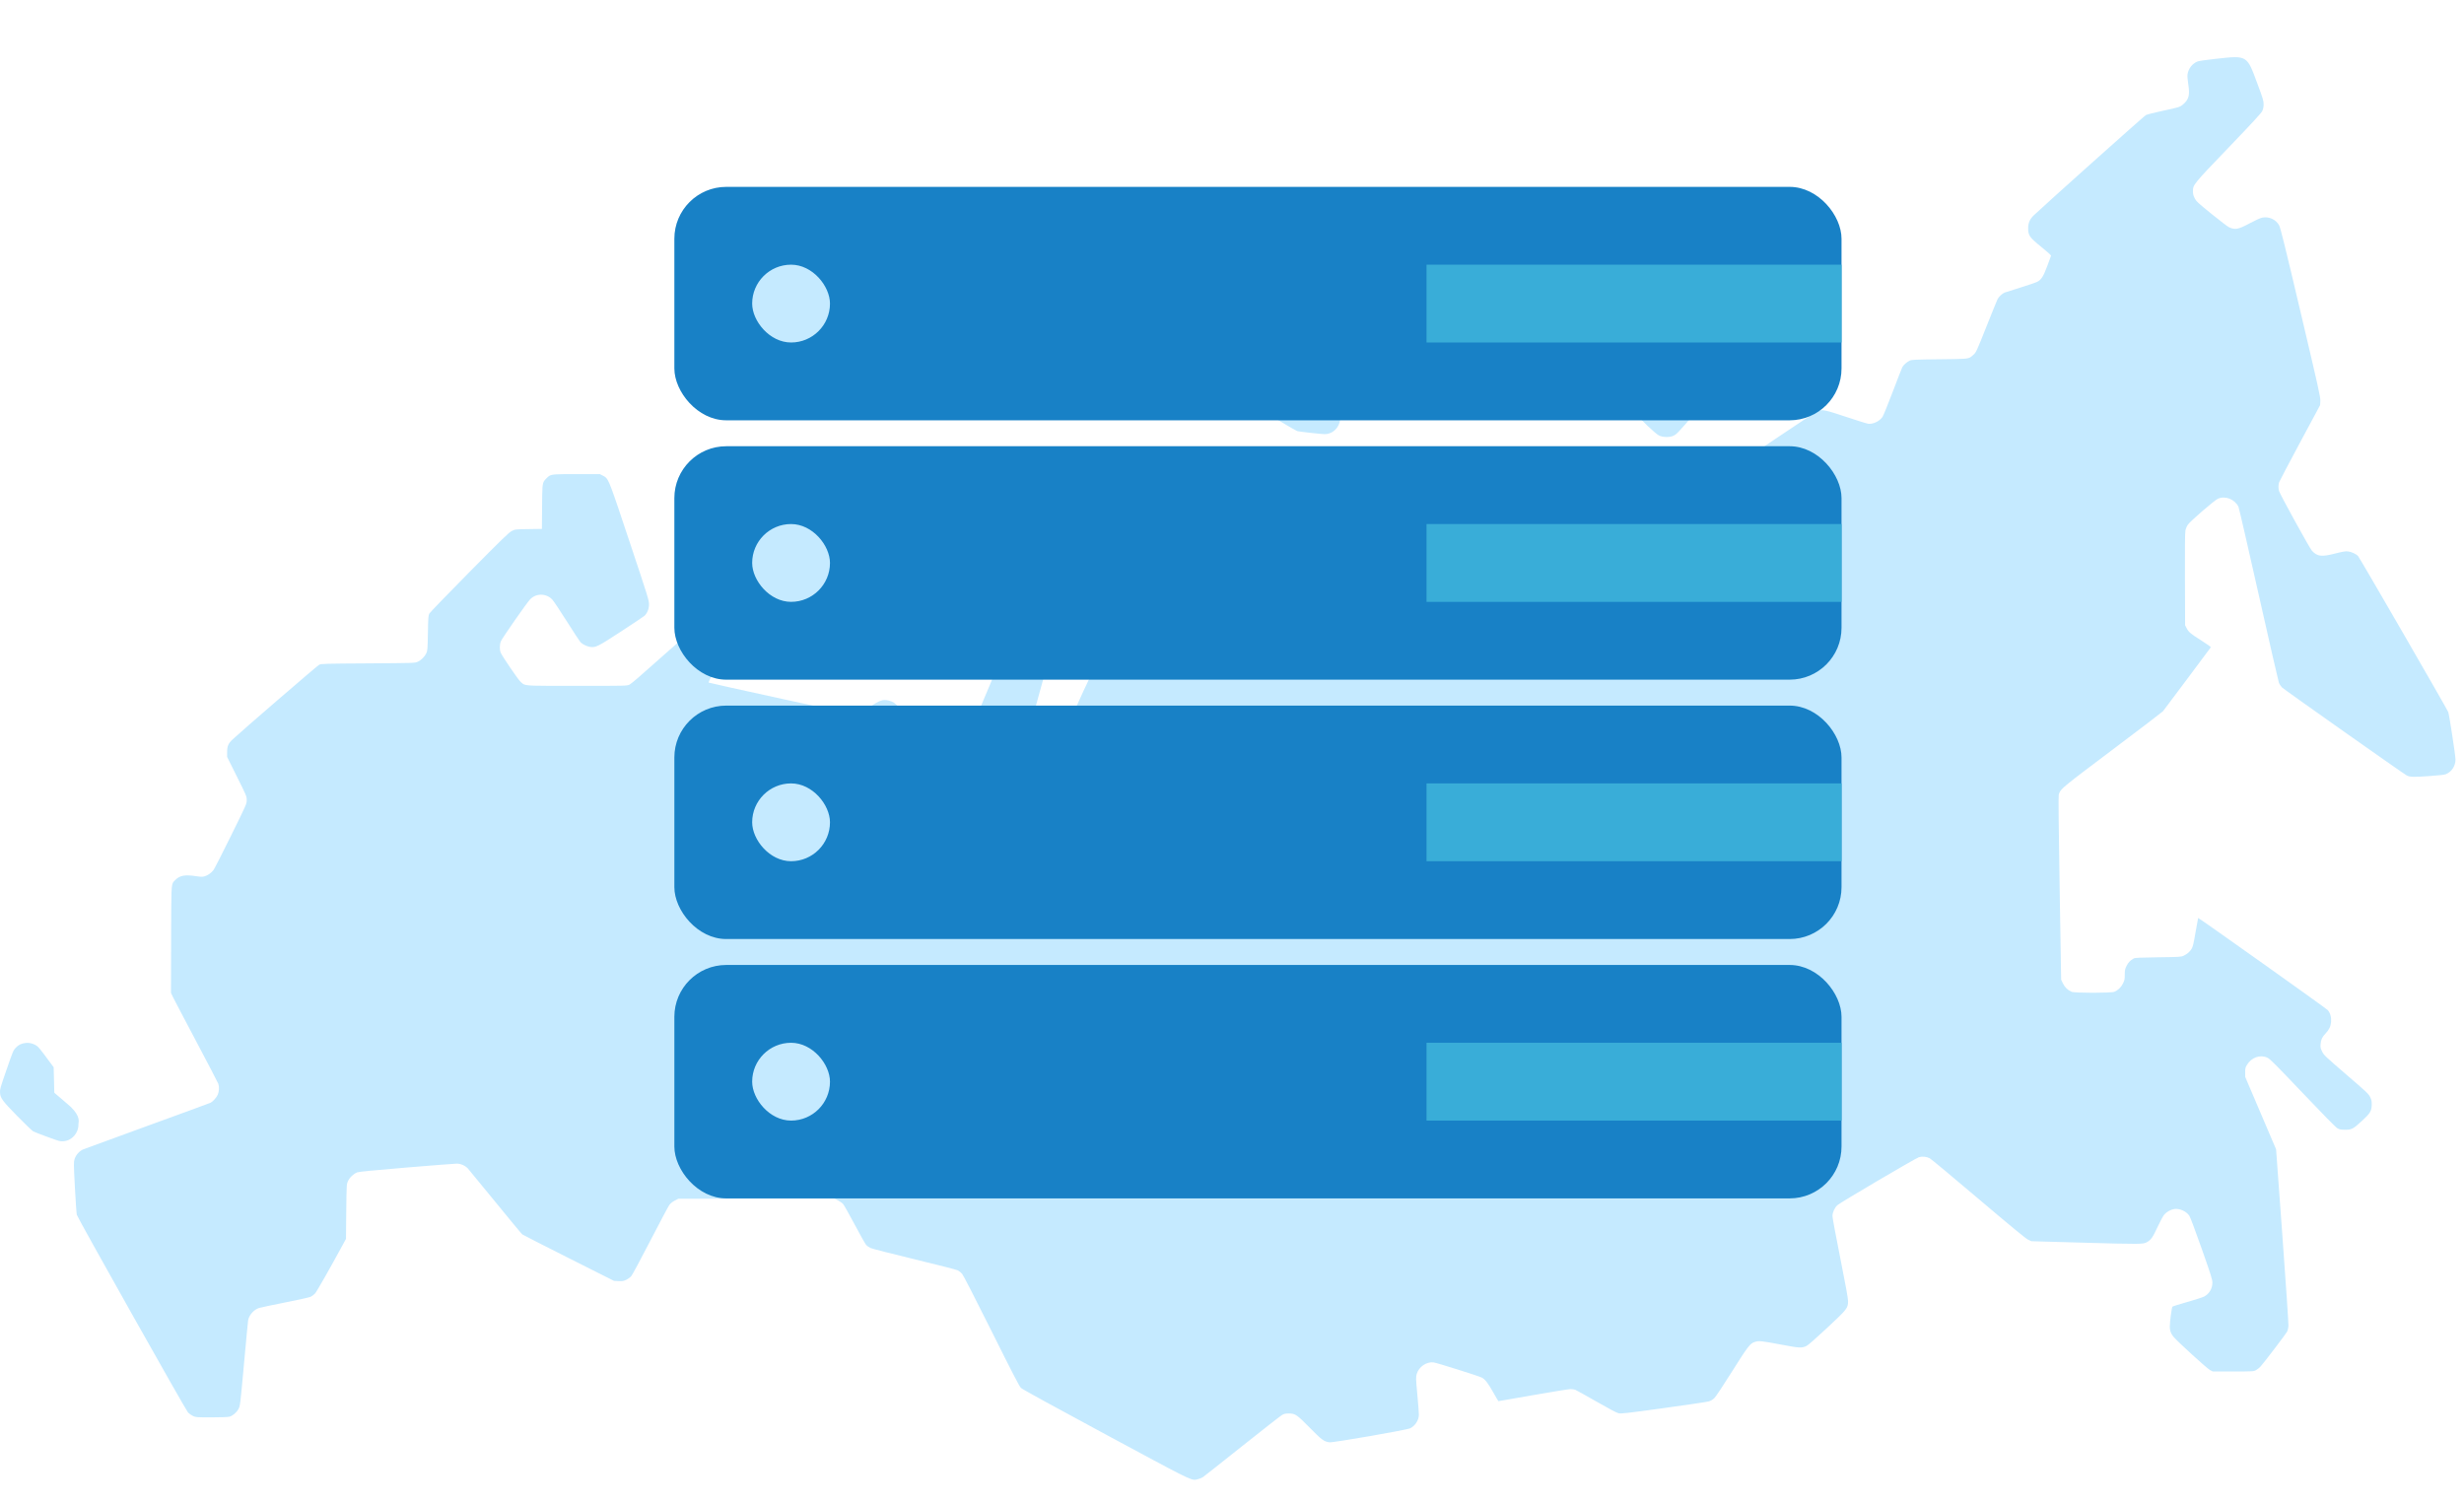
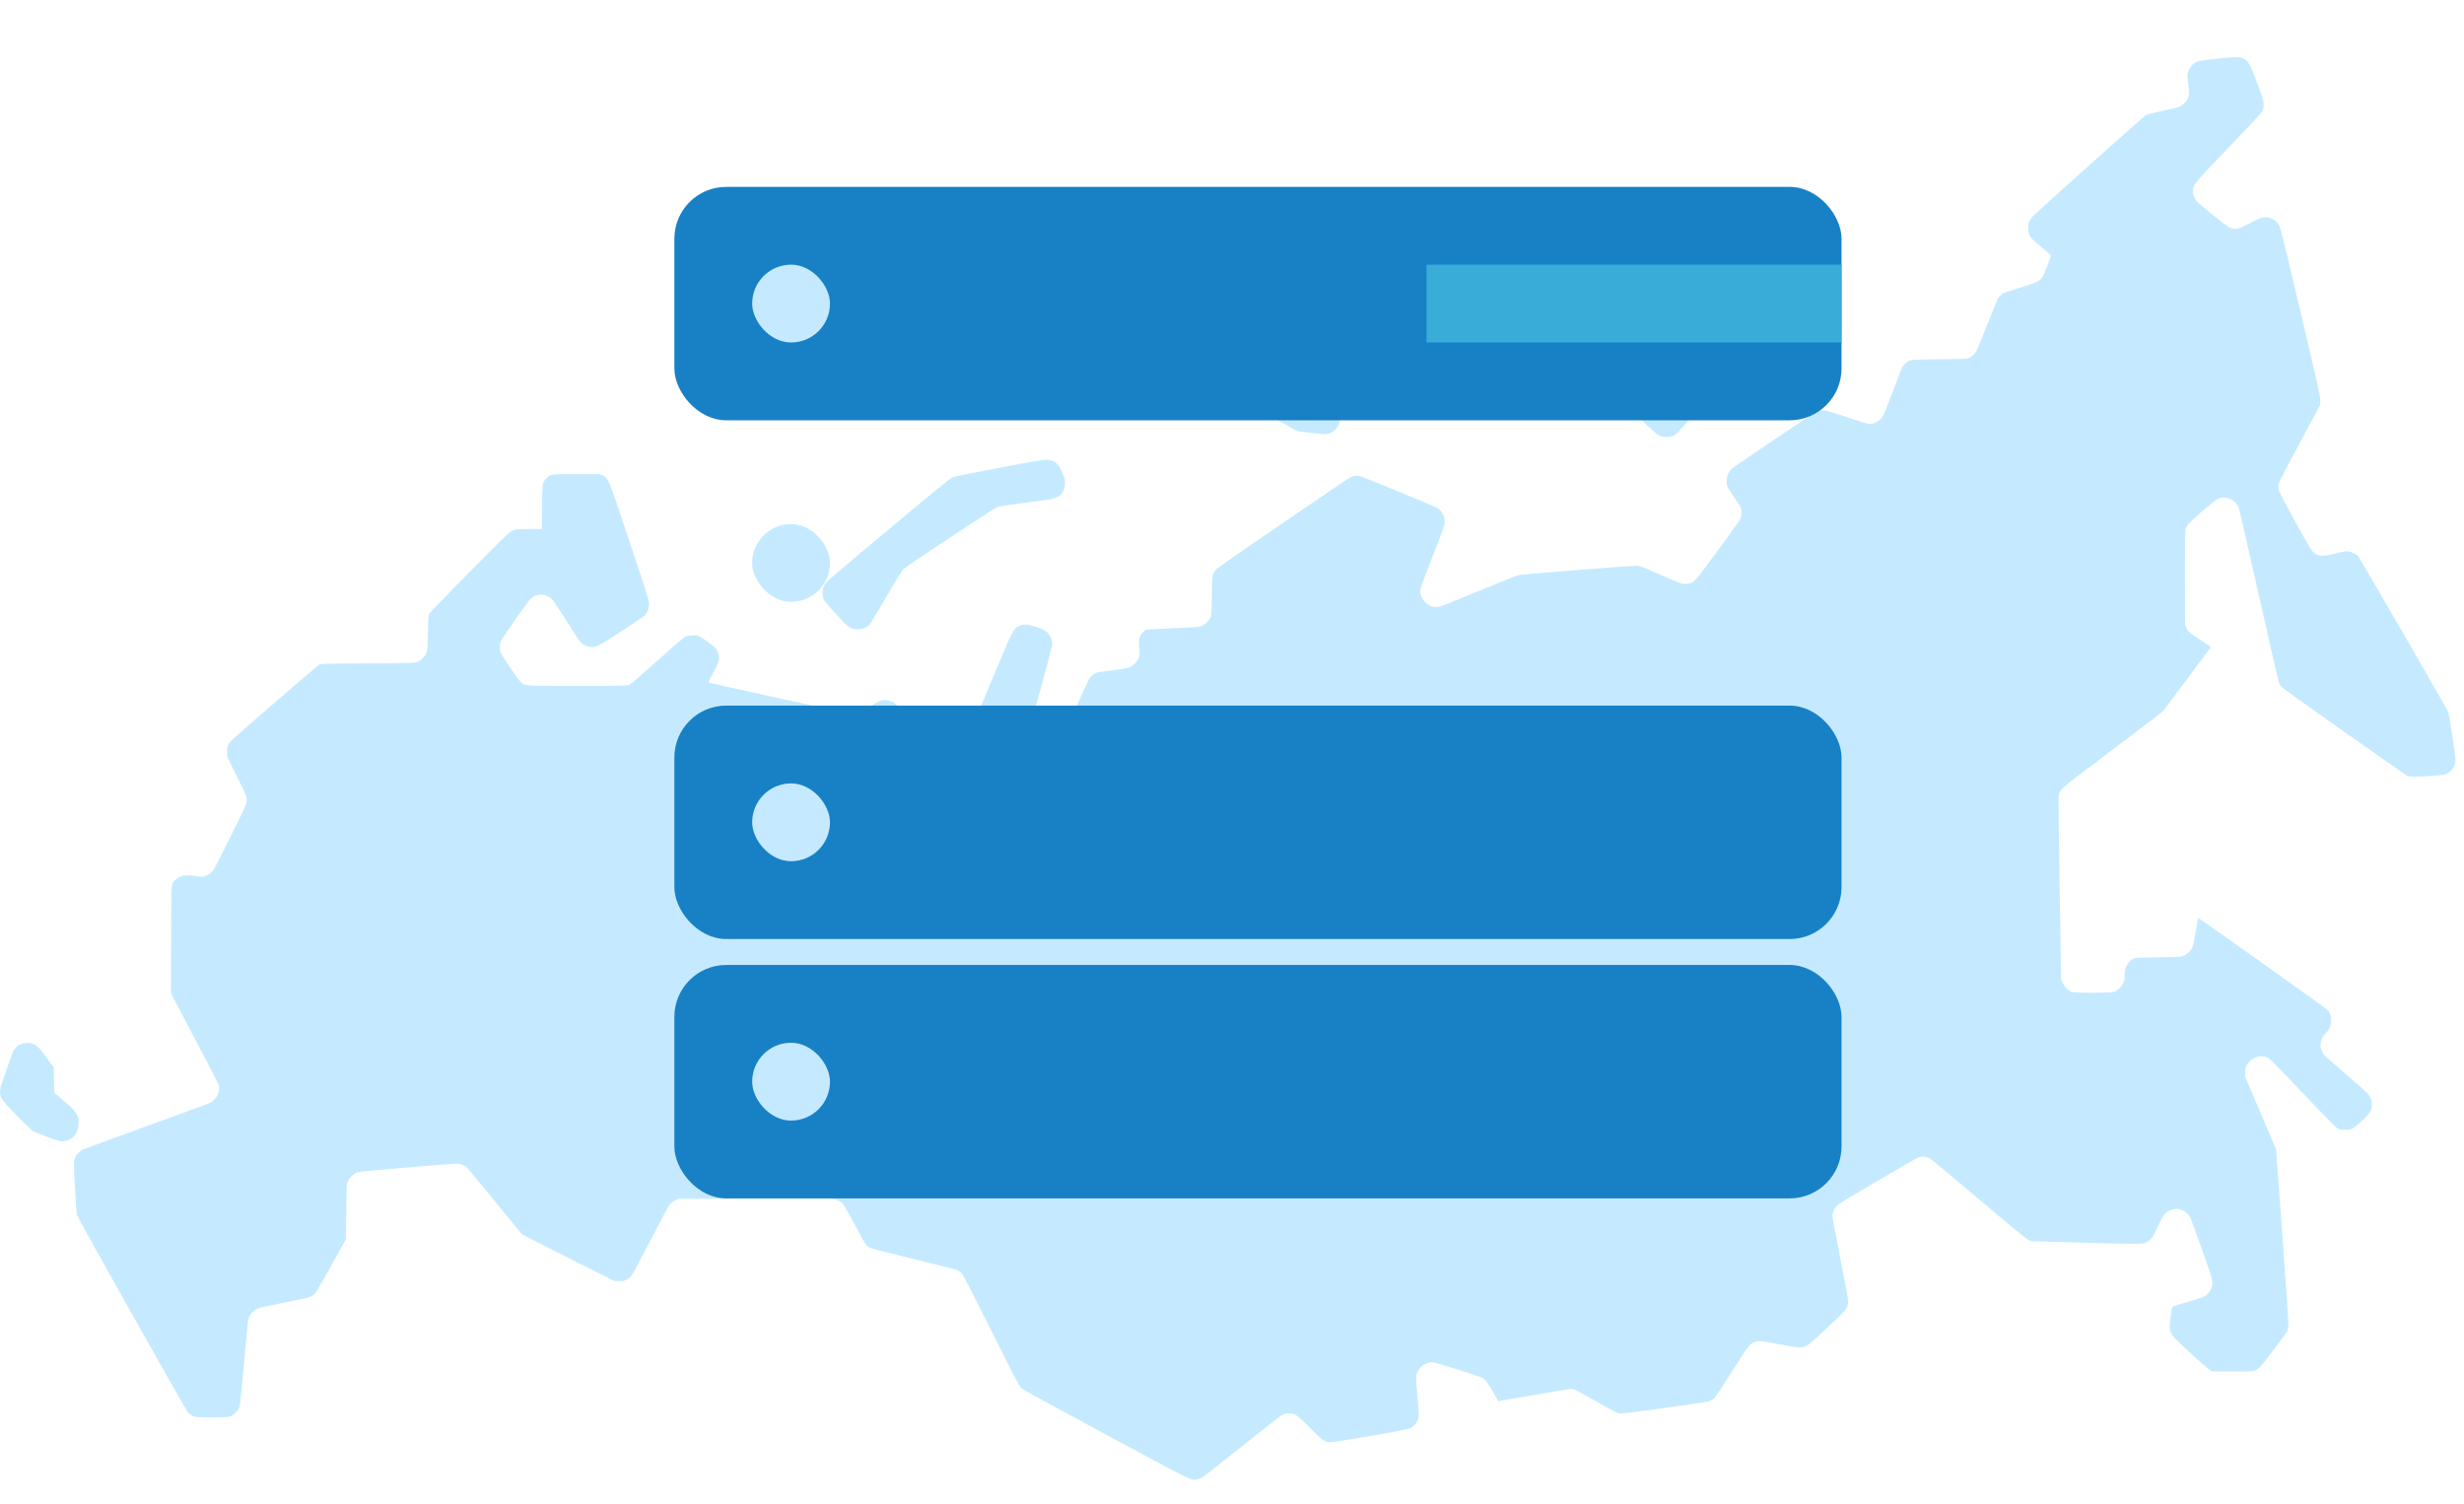
<svg xmlns="http://www.w3.org/2000/svg" width="95" height="58" viewBox="0 0 95 58" fill="none">
  <g filter="url(#filter0_d_1157_7564)">
-     <path fill-rule="evenodd" clip-rule="evenodd" d="M84.733 0.368C84.784 0.349 85.107 0.303 85.451 0.266C86.058 0.199 86.351 0.164 86.545 0.286C86.733 0.404 86.828 0.668 87.022 1.192C87.251 1.805 87.275 1.886 87.274 2.022C87.274 2.128 87.258 2.204 87.221 2.282C87.183 2.363 86.836 2.739 85.92 3.693C84.556 5.114 84.55 5.121 84.549 5.378C84.549 5.477 84.565 5.539 84.618 5.644C84.682 5.769 84.737 5.819 85.266 6.248C85.584 6.505 85.886 6.735 85.936 6.759C86.174 6.871 86.296 6.848 86.752 6.602C86.943 6.499 87.147 6.407 87.214 6.392C87.476 6.336 87.755 6.463 87.875 6.694C87.927 6.793 88.108 7.527 88.705 10.059C89.399 12.998 89.468 13.311 89.461 13.458L89.453 13.62L88.676 15.066C88.249 15.861 87.888 16.547 87.873 16.59C87.838 16.69 87.838 16.841 87.873 16.941C87.93 17.108 89.056 19.15 89.138 19.236C89.348 19.457 89.503 19.476 90.021 19.344C90.314 19.27 90.43 19.25 90.521 19.259C90.653 19.272 90.84 19.358 90.916 19.44C90.982 19.511 94.36 25.356 94.393 25.455C94.436 25.587 94.673 27.133 94.672 27.283C94.672 27.532 94.526 27.756 94.304 27.849C94.25 27.872 94.02 27.898 93.637 27.924C93.058 27.965 92.908 27.96 92.792 27.898C92.655 27.825 88.055 24.579 87.983 24.505C87.937 24.458 87.882 24.373 87.861 24.316C87.84 24.259 87.489 22.725 87.08 20.906C86.672 19.088 86.323 17.571 86.304 17.536C86.152 17.242 85.79 17.103 85.508 17.231C85.377 17.291 84.457 18.085 84.359 18.223C84.318 18.28 84.273 18.382 84.26 18.45C84.242 18.534 84.236 19.121 84.241 20.34L84.247 22.108L84.302 22.212C84.387 22.375 84.452 22.43 84.866 22.691C85.124 22.854 85.248 22.944 85.235 22.961C85.224 22.975 84.816 23.523 84.328 24.178C83.84 24.833 83.419 25.394 83.393 25.424C83.366 25.454 82.487 26.124 81.438 26.914C79.633 28.273 79.454 28.407 79.393 28.582C79.386 28.601 79.381 28.621 79.375 28.643C79.36 28.698 79.372 29.917 79.41 32.251L79.468 35.776L79.538 35.919C79.612 36.07 79.725 36.178 79.87 36.239C79.991 36.29 81.398 36.29 81.519 36.239C81.662 36.179 81.776 36.07 81.85 35.922C81.913 35.797 81.921 35.757 81.921 35.58C81.921 35.402 81.93 35.362 81.991 35.239C82.057 35.107 82.132 35.029 82.268 34.953C82.314 34.927 82.51 34.918 83.206 34.909C84.036 34.898 84.091 34.895 84.189 34.849C84.329 34.784 84.433 34.693 84.502 34.575C84.547 34.498 84.58 34.359 84.651 33.938C84.702 33.642 84.746 33.397 84.75 33.393C84.766 33.378 89.693 36.881 89.749 36.947C89.844 37.06 89.89 37.224 89.876 37.398C89.862 37.572 89.8 37.703 89.663 37.846C89.53 37.985 89.485 38.081 89.471 38.256C89.461 38.385 89.468 38.418 89.531 38.546C89.598 38.682 89.652 38.733 90.459 39.428C91.235 40.095 91.323 40.177 91.38 40.295C91.433 40.401 91.444 40.454 91.443 40.587C91.44 40.833 91.385 40.924 91.062 41.22C90.723 41.531 90.672 41.558 90.415 41.558C90.248 41.558 90.203 41.549 90.118 41.501C90.055 41.465 89.561 40.963 88.779 40.14C87.727 39.034 87.522 38.828 87.421 38.781C87.137 38.649 86.8 38.77 86.625 39.068C86.57 39.161 86.562 39.2 86.563 39.349L86.565 39.523L87.16 40.918L87.755 42.313L87.998 45.648C88.132 47.482 88.237 49.045 88.232 49.122C88.227 49.199 88.204 49.296 88.183 49.338C88.135 49.429 87.273 50.562 87.153 50.69C87.108 50.738 87.029 50.801 86.978 50.828C86.888 50.877 86.861 50.878 86.099 50.878H85.312L85.204 50.821C85.084 50.757 83.926 49.7 83.793 49.533C83.698 49.415 83.657 49.3 83.657 49.153C83.656 48.979 83.732 48.405 83.759 48.379C83.773 48.365 84.034 48.283 84.34 48.197C84.645 48.11 84.938 48.015 84.991 47.985C85.184 47.875 85.299 47.678 85.299 47.456C85.3 47.334 85.248 47.169 84.887 46.144C84.658 45.493 84.447 44.93 84.412 44.877C84.296 44.702 84.032 44.584 83.828 44.615C83.693 44.636 83.533 44.725 83.444 44.829C83.4 44.88 83.287 45.089 83.192 45.293C83.001 45.707 82.939 45.796 82.782 45.888C82.634 45.975 82.578 45.976 80.266 45.911L78.321 45.856L78.194 45.797C78.105 45.755 77.539 45.289 76.277 44.219C75.293 43.384 74.448 42.681 74.4 42.657C74.277 42.594 74.108 42.578 73.983 42.617C73.85 42.66 70.942 44.371 70.839 44.468C70.73 44.571 70.651 44.747 70.651 44.889C70.651 44.953 70.786 45.681 70.952 46.507C71.154 47.52 71.252 48.059 71.252 48.16C71.252 48.437 71.23 48.465 70.442 49.201C69.986 49.626 69.706 49.871 69.642 49.899C69.455 49.981 69.386 49.977 68.649 49.838C67.913 49.699 67.821 49.69 67.668 49.736C67.477 49.793 67.4 49.892 66.783 50.873C66.442 51.417 66.158 51.844 66.1 51.9C66.034 51.965 65.962 52.009 65.879 52.033C65.811 52.053 65.027 52.169 64.136 52.292C62.681 52.492 62.505 52.511 62.401 52.488C62.327 52.471 62.024 52.31 61.545 52.035C61.137 51.801 60.773 51.598 60.734 51.584C60.696 51.569 60.613 51.558 60.549 51.558C60.486 51.558 59.837 51.663 59.107 51.791C58.378 51.919 57.777 52.023 57.772 52.023C57.767 52.023 57.676 51.87 57.571 51.682C57.367 51.319 57.252 51.172 57.124 51.111C56.975 51.041 55.389 50.541 55.27 50.528C54.998 50.496 54.703 50.699 54.624 50.971C54.587 51.099 54.587 51.131 54.645 51.766C54.679 52.13 54.706 52.48 54.705 52.544C54.704 52.752 54.567 52.968 54.373 53.068C54.248 53.133 51.403 53.627 51.261 53.609C51.045 53.581 50.967 53.524 50.505 53.054C50.001 52.542 49.939 52.499 49.695 52.498C49.564 52.498 49.514 52.508 49.429 52.556C49.372 52.589 48.679 53.129 47.89 53.758C47.101 54.386 46.422 54.923 46.38 54.951C46.339 54.979 46.253 55.015 46.189 55.03C46.158 55.037 46.134 55.045 46.109 55.05C45.92 55.086 45.701 54.96 42.635 53.309C40.62 52.224 39.413 51.561 39.362 51.512C39.301 51.453 39.021 50.911 38.226 49.316C37.593 48.046 37.14 47.165 37.094 47.112C37.052 47.064 36.977 47.004 36.927 46.979C36.877 46.953 36.126 46.761 35.259 46.552C34.391 46.342 33.63 46.148 33.569 46.12C33.508 46.093 33.428 46.037 33.393 45.997C33.358 45.957 33.159 45.603 32.951 45.211C32.743 44.819 32.543 44.464 32.506 44.423C32.469 44.381 32.38 44.318 32.308 44.282L32.177 44.218H29.166H26.156L26.019 44.288C25.929 44.334 25.856 44.393 25.805 44.461C25.764 44.518 25.434 45.137 25.073 45.837C24.712 46.536 24.382 47.149 24.341 47.199C24.299 47.249 24.211 47.313 24.141 47.346C24.035 47.394 23.989 47.401 23.845 47.394L23.673 47.385L21.931 46.509C20.973 46.027 20.165 45.614 20.137 45.593C20.108 45.571 19.641 45.008 19.099 44.342C18.556 43.676 18.079 43.096 18.04 43.053C17.936 42.941 17.763 42.865 17.612 42.865C17.544 42.865 16.674 42.932 15.679 43.015C14.422 43.12 13.841 43.176 13.774 43.201C13.634 43.254 13.481 43.398 13.417 43.54C13.362 43.662 13.362 43.667 13.35 44.715L13.339 45.767L13.226 45.975C12.713 46.919 12.215 47.794 12.148 47.87C12.102 47.919 12.024 47.978 11.973 48.001C11.922 48.023 11.48 48.121 10.99 48.218C10.5 48.315 10.047 48.411 9.985 48.431C9.788 48.495 9.604 48.702 9.567 48.902C9.559 48.946 9.487 49.707 9.406 50.593C9.26 52.196 9.259 52.204 9.193 52.327C9.119 52.464 8.973 52.587 8.843 52.623C8.793 52.637 8.499 52.647 8.155 52.647C7.57 52.647 7.55 52.646 7.437 52.593C7.374 52.562 7.289 52.503 7.249 52.46C7.157 52.361 2.994 44.961 2.962 44.839C2.949 44.79 2.916 44.314 2.888 43.781C2.84 42.856 2.839 42.806 2.877 42.685C2.927 42.528 3.061 42.377 3.209 42.315C3.269 42.289 4.385 41.881 5.69 41.407C6.995 40.934 8.088 40.533 8.12 40.517C8.211 40.469 8.345 40.319 8.396 40.205C8.449 40.088 8.458 39.906 8.417 39.786C8.402 39.743 8.015 39 7.557 38.135C7.099 37.27 6.694 36.499 6.658 36.422L6.592 36.281L6.598 34.225C6.604 32.31 6.597 32.11 6.692 31.996C6.711 31.974 6.733 31.955 6.76 31.927C6.933 31.751 7.132 31.716 7.576 31.784C7.737 31.809 7.806 31.81 7.879 31.79C8.008 31.755 8.151 31.654 8.233 31.543C8.27 31.493 8.573 30.899 8.906 30.223C9.508 29.003 9.512 28.993 9.512 28.847C9.512 28.703 9.502 28.681 9.134 27.941L8.756 27.182L8.757 26.992C8.758 26.766 8.801 26.667 8.969 26.508C9.277 26.216 12.235 23.665 12.307 23.629C12.384 23.591 12.522 23.587 14.195 23.577C15.971 23.565 16.002 23.564 16.104 23.516C16.24 23.453 16.376 23.317 16.437 23.185C16.482 23.087 16.487 23.029 16.498 22.409C16.508 21.808 16.514 21.73 16.553 21.657C16.577 21.613 17.273 20.892 18.1 20.056C19.375 18.767 19.623 18.526 19.734 18.472C19.863 18.408 19.871 18.407 20.379 18.4L20.893 18.392L20.9 17.544C20.905 16.814 20.906 16.651 20.982 16.539C21.004 16.507 21.033 16.479 21.069 16.442C21.105 16.406 21.133 16.378 21.165 16.356C21.278 16.279 21.444 16.28 22.226 16.28H23.129L23.244 16.339C23.273 16.354 23.297 16.365 23.319 16.38C23.472 16.477 23.543 16.702 24.265 18.864C24.976 20.995 25.024 21.147 25.023 21.299C25.022 21.474 24.956 21.642 24.849 21.742C24.819 21.77 24.411 22.043 23.944 22.348C23.031 22.943 22.962 22.977 22.739 22.94C22.618 22.919 22.451 22.836 22.381 22.761C22.351 22.73 22.114 22.367 21.853 21.955C21.593 21.543 21.34 21.165 21.293 21.116C21.058 20.87 20.673 20.866 20.439 21.108C20.317 21.233 19.375 22.583 19.315 22.718C19.261 22.84 19.256 23.047 19.304 23.163C19.363 23.304 19.981 24.21 20.074 24.291C20.105 24.318 20.126 24.34 20.151 24.358C20.275 24.451 20.473 24.444 22.248 24.444C24.155 24.444 24.17 24.444 24.273 24.395C24.338 24.364 24.744 24.016 25.356 23.466C25.895 22.982 26.374 22.568 26.421 22.545C26.526 22.494 26.808 22.475 26.919 22.511C27.05 22.555 27.537 22.915 27.609 23.022C27.644 23.074 27.686 23.175 27.701 23.245C27.746 23.443 27.707 23.573 27.489 23.964C27.386 24.149 27.311 24.307 27.321 24.317C27.331 24.326 28.595 24.607 30.128 24.941C32.843 25.533 32.92 25.548 33.043 25.523C33.141 25.503 33.25 25.443 33.519 25.265C33.923 24.997 34.034 24.958 34.256 25.008C34.327 25.023 34.422 25.062 34.468 25.093C34.513 25.124 34.952 25.516 35.442 25.965C35.932 26.413 36.38 26.805 36.437 26.835C36.695 26.974 37.051 26.882 37.215 26.635C37.247 26.587 37.662 25.613 38.138 24.47C38.961 22.495 39.05 22.276 39.212 22.179C39.235 22.165 39.259 22.153 39.287 22.14C39.45 22.061 39.639 22.068 39.929 22.165C40.219 22.261 40.304 22.304 40.397 22.401C40.505 22.514 40.565 22.663 40.565 22.822C40.566 22.929 40.428 23.453 39.895 25.371C39.526 26.699 39.223 27.802 39.223 27.822C39.223 27.855 39.27 27.859 39.646 27.851C40.118 27.841 40.169 27.828 40.334 27.68C40.387 27.631 40.454 27.545 40.484 27.486C40.513 27.428 40.857 26.668 41.249 25.797C41.641 24.925 41.982 24.183 42.007 24.147C42.069 24.058 42.22 23.951 42.322 23.924C42.368 23.912 42.624 23.876 42.892 23.843C43.517 23.767 43.594 23.745 43.75 23.589C43.901 23.438 43.961 23.268 43.931 23.081C43.92 23.017 43.912 22.886 43.912 22.79C43.912 22.594 43.957 22.481 44.085 22.356C44.119 22.323 44.145 22.297 44.175 22.276C44.286 22.199 44.45 22.199 45.287 22.189C46.24 22.177 46.248 22.177 46.351 22.123C46.485 22.053 46.597 21.947 46.66 21.83C46.708 21.742 46.711 21.701 46.722 20.975C46.733 20.244 46.735 20.207 46.785 20.107C46.813 20.049 46.876 19.965 46.924 19.92C47.03 19.819 51.974 16.438 52.076 16.396C52.195 16.347 52.328 16.334 52.443 16.359C52.541 16.381 55.227 17.485 55.389 17.57C55.576 17.667 55.7 17.885 55.7 18.116C55.701 18.253 55.67 18.343 55.237 19.445C54.943 20.193 54.768 20.67 54.76 20.744C54.742 20.914 54.815 21.091 54.962 21.228C55.105 21.362 55.21 21.407 55.379 21.407C55.499 21.407 55.646 21.351 56.977 20.8C57.783 20.466 58.49 20.184 58.547 20.173C58.736 20.137 62.953 19.803 63.106 19.813C63.241 19.821 63.34 19.859 64.032 20.166C64.788 20.501 64.811 20.509 64.969 20.51C65.162 20.511 65.268 20.464 65.411 20.312C65.527 20.19 67.032 18.145 67.09 18.031C67.15 17.915 67.166 17.768 67.133 17.633C67.112 17.546 67.042 17.427 66.866 17.18C66.734 16.995 66.614 16.806 66.597 16.759C66.547 16.613 66.561 16.407 66.631 16.264C66.665 16.195 66.716 16.117 66.745 16.091C66.872 15.975 70.015 13.862 70.091 13.841C70.285 13.787 70.38 13.807 71.168 14.07C71.586 14.209 71.971 14.33 72.024 14.337C72.21 14.364 72.463 14.245 72.58 14.075C72.612 14.028 72.79 13.593 72.974 13.108C73.158 12.622 73.325 12.194 73.344 12.157C73.389 12.071 73.52 11.955 73.631 11.904C73.707 11.868 73.84 11.862 74.782 11.852C75.697 11.841 75.862 11.844 75.977 11.769C76.01 11.748 76.038 11.72 76.079 11.685C76.19 11.587 76.202 11.562 76.614 10.525C76.812 10.027 76.993 9.582 77.016 9.536C77.064 9.441 77.199 9.315 77.29 9.28C77.323 9.267 77.598 9.18 77.9 9.086C78.201 8.992 78.489 8.895 78.539 8.869C78.703 8.786 78.78 8.665 78.932 8.259C79.009 8.053 79.075 7.872 79.079 7.857C79.083 7.842 78.915 7.691 78.705 7.522C78.25 7.154 78.195 7.077 78.196 6.801C78.196 6.593 78.26 6.448 78.418 6.297C78.831 5.902 82.667 2.472 82.735 2.437C82.782 2.412 83.069 2.34 83.372 2.275C84.029 2.135 84.052 2.128 84.182 2.013C84.392 1.828 84.434 1.663 84.371 1.262C84.344 1.085 84.332 0.929 84.341 0.866C84.373 0.643 84.53 0.443 84.733 0.368ZM65.071 11.742C65.139 11.673 66.199 11.051 66.335 10.999C66.373 10.985 66.477 10.976 66.566 10.98C66.853 10.994 67.002 11.106 67.162 11.429C67.253 11.614 67.26 11.642 67.26 11.815C67.26 12.118 67.229 12.159 66.591 12.683L66.054 13.123L65.405 13.869C64.66 14.724 64.654 14.73 64.53 14.796C64.389 14.87 64.106 14.867 63.958 14.788C63.814 14.712 63.211 14.139 63.146 14.017C63.105 13.94 63.095 13.882 63.095 13.724C63.095 13.507 63.125 13.425 63.254 13.289C63.349 13.188 63.375 13.175 63.886 12.982C64.375 12.799 64.492 12.739 64.573 12.631C64.604 12.59 64.713 12.389 64.815 12.184C64.917 11.979 65.032 11.78 65.071 11.742ZM48.587 11.666C48.664 11.524 48.762 11.443 48.928 11.384C49.078 11.33 49.273 11.343 49.415 11.417C49.471 11.446 49.82 11.723 50.191 12.034L50.865 12.598L51.024 12.855C51.412 13.481 51.63 13.855 51.651 13.931C51.742 14.261 51.561 14.611 51.248 14.71C51.119 14.75 51.104 14.75 50.614 14.698C50.338 14.669 50.074 14.636 50.028 14.624C49.982 14.613 49.654 14.425 49.299 14.208C48.581 13.768 48.481 13.685 48.42 13.476C48.385 13.355 48.386 13.309 48.452 12.568C48.518 11.816 48.523 11.784 48.587 11.666ZM36.721 16.403C36.78 16.379 37.594 16.214 38.529 16.037C40.341 15.694 40.391 15.688 40.593 15.777C40.755 15.848 40.85 15.965 40.962 16.229C41.047 16.431 41.061 16.488 41.062 16.627C41.062 16.817 41.008 16.956 40.888 17.076C40.746 17.218 40.684 17.232 39.575 17.377C39.004 17.452 38.5 17.529 38.455 17.547C38.304 17.611 34.91 19.853 34.826 19.945C34.782 19.994 34.49 20.468 34.179 21C33.867 21.531 33.584 22.004 33.55 22.052C33.455 22.183 33.272 22.262 33.066 22.262C32.798 22.262 32.726 22.212 32.234 21.68C31.996 21.423 31.795 21.184 31.766 21.125C31.69 20.968 31.694 20.737 31.777 20.568C31.837 20.446 31.973 20.328 34.227 18.443C35.885 17.056 36.646 16.434 36.721 16.403ZM1.002 38.211C0.826 38.228 0.712 38.283 0.602 38.402C0.511 38.501 0.499 38.531 0.252 39.244C0.008 39.947 -0.004 39.991 0.001 40.118C0.009 40.335 0.086 40.44 0.676 41.041C0.968 41.338 1.24 41.599 1.282 41.622C1.324 41.644 1.571 41.741 1.832 41.836C2.295 42.005 2.31 42.009 2.444 42.001C2.772 41.981 3.033 41.685 3.024 41.343C3.024 41.334 3.026 41.321 3.028 41.306C3.044 41.197 3.081 40.945 2.544 40.516L2.094 40.131L2.069 39.148C1.785 38.757 1.513 38.403 1.466 38.362C1.346 38.255 1.16 38.195 1.002 38.211Z" fill="#C5EAFF" />
+     <path fill-rule="evenodd" clip-rule="evenodd" d="M84.733 0.368C84.784 0.349 85.107 0.303 85.451 0.266C86.058 0.199 86.351 0.164 86.545 0.286C86.733 0.404 86.828 0.668 87.022 1.192C87.251 1.805 87.275 1.886 87.274 2.022C87.274 2.128 87.258 2.204 87.221 2.282C87.183 2.363 86.836 2.739 85.92 3.693C84.556 5.114 84.55 5.121 84.549 5.378C84.549 5.477 84.565 5.539 84.618 5.644C84.682 5.769 84.737 5.819 85.266 6.248C85.584 6.505 85.886 6.735 85.936 6.759C86.174 6.871 86.296 6.848 86.752 6.602C86.943 6.499 87.147 6.407 87.214 6.392C87.476 6.336 87.755 6.463 87.875 6.694C87.927 6.793 88.108 7.527 88.705 10.059C89.399 12.998 89.468 13.311 89.461 13.458L89.453 13.62L88.676 15.066C88.249 15.861 87.888 16.547 87.873 16.59C87.838 16.69 87.838 16.841 87.873 16.941C87.93 17.108 89.056 19.15 89.138 19.236C89.348 19.457 89.503 19.476 90.021 19.344C90.314 19.27 90.43 19.25 90.521 19.259C90.653 19.272 90.84 19.358 90.916 19.44C90.982 19.511 94.36 25.356 94.393 25.455C94.436 25.587 94.673 27.133 94.672 27.283C94.672 27.532 94.526 27.756 94.304 27.849C94.25 27.872 94.02 27.898 93.637 27.924C93.058 27.965 92.908 27.96 92.792 27.898C92.655 27.825 88.055 24.579 87.983 24.505C87.937 24.458 87.882 24.373 87.861 24.316C87.84 24.259 87.489 22.725 87.08 20.906C86.672 19.088 86.323 17.571 86.304 17.536C86.152 17.242 85.79 17.103 85.508 17.231C85.377 17.291 84.457 18.085 84.359 18.223C84.318 18.28 84.273 18.382 84.26 18.45C84.242 18.534 84.236 19.121 84.241 20.34L84.247 22.108L84.302 22.212C84.387 22.375 84.452 22.43 84.866 22.691C85.124 22.854 85.248 22.944 85.235 22.961C85.224 22.975 84.816 23.523 84.328 24.178C83.84 24.833 83.419 25.394 83.393 25.424C83.366 25.454 82.487 26.124 81.438 26.914C79.633 28.273 79.454 28.407 79.393 28.582C79.386 28.601 79.381 28.621 79.375 28.643C79.36 28.698 79.372 29.917 79.41 32.251L79.468 35.776L79.538 35.919C79.612 36.07 79.725 36.178 79.87 36.239C79.991 36.29 81.398 36.29 81.519 36.239C81.662 36.179 81.776 36.07 81.85 35.922C81.913 35.797 81.921 35.757 81.921 35.58C81.921 35.402 81.93 35.362 81.991 35.239C82.057 35.107 82.132 35.029 82.268 34.953C82.314 34.927 82.51 34.918 83.206 34.909C84.036 34.898 84.091 34.895 84.189 34.849C84.329 34.784 84.433 34.693 84.502 34.575C84.547 34.498 84.58 34.359 84.651 33.938C84.702 33.642 84.746 33.397 84.75 33.393C84.766 33.378 89.693 36.881 89.749 36.947C89.844 37.06 89.89 37.224 89.876 37.398C89.862 37.572 89.8 37.703 89.663 37.846C89.53 37.985 89.485 38.081 89.471 38.256C89.461 38.385 89.468 38.418 89.531 38.546C89.598 38.682 89.652 38.733 90.459 39.428C91.235 40.095 91.323 40.177 91.38 40.295C91.433 40.401 91.444 40.454 91.443 40.587C91.44 40.833 91.385 40.924 91.062 41.22C90.723 41.531 90.672 41.558 90.415 41.558C90.248 41.558 90.203 41.549 90.118 41.501C90.055 41.465 89.561 40.963 88.779 40.14C87.727 39.034 87.522 38.828 87.421 38.781C87.137 38.649 86.8 38.77 86.625 39.068C86.57 39.161 86.562 39.2 86.563 39.349L86.565 39.523L87.16 40.918L87.755 42.313L87.998 45.648C88.132 47.482 88.237 49.045 88.232 49.122C88.227 49.199 88.204 49.296 88.183 49.338C88.135 49.429 87.273 50.562 87.153 50.69C87.108 50.738 87.029 50.801 86.978 50.828C86.888 50.877 86.861 50.878 86.099 50.878H85.312L85.204 50.821C85.084 50.757 83.926 49.7 83.793 49.533C83.698 49.415 83.657 49.3 83.657 49.153C83.656 48.979 83.732 48.405 83.759 48.379C83.773 48.365 84.034 48.283 84.34 48.197C84.645 48.11 84.938 48.015 84.991 47.985C85.184 47.875 85.299 47.678 85.299 47.456C85.3 47.334 85.248 47.169 84.887 46.144C84.658 45.493 84.447 44.93 84.412 44.877C84.296 44.702 84.032 44.584 83.828 44.615C83.693 44.636 83.533 44.725 83.444 44.829C83.4 44.88 83.287 45.089 83.192 45.293C83.001 45.707 82.939 45.796 82.782 45.888C82.634 45.975 82.578 45.976 80.266 45.911L78.321 45.856L78.194 45.797C78.105 45.755 77.539 45.289 76.277 44.219C75.293 43.384 74.448 42.681 74.4 42.657C74.277 42.594 74.108 42.578 73.983 42.617C73.85 42.66 70.942 44.371 70.839 44.468C70.73 44.571 70.651 44.747 70.651 44.889C70.651 44.953 70.786 45.681 70.952 46.507C71.154 47.52 71.252 48.059 71.252 48.16C71.252 48.437 71.23 48.465 70.442 49.201C69.986 49.626 69.706 49.871 69.642 49.899C69.455 49.981 69.386 49.977 68.649 49.838C67.913 49.699 67.821 49.69 67.668 49.736C67.477 49.793 67.4 49.892 66.783 50.873C66.442 51.417 66.158 51.844 66.1 51.9C66.034 51.965 65.962 52.009 65.879 52.033C65.811 52.053 65.027 52.169 64.136 52.292C62.681 52.492 62.505 52.511 62.401 52.488C62.327 52.471 62.024 52.31 61.545 52.035C61.137 51.801 60.773 51.598 60.734 51.584C60.696 51.569 60.613 51.558 60.549 51.558C60.486 51.558 59.837 51.663 59.107 51.791C58.378 51.919 57.777 52.023 57.772 52.023C57.767 52.023 57.676 51.87 57.571 51.682C57.367 51.319 57.252 51.172 57.124 51.111C56.975 51.041 55.389 50.541 55.27 50.528C54.998 50.496 54.703 50.699 54.624 50.971C54.587 51.099 54.587 51.131 54.645 51.766C54.679 52.13 54.706 52.48 54.705 52.544C54.704 52.752 54.567 52.968 54.373 53.068C54.248 53.133 51.403 53.627 51.261 53.609C51.045 53.581 50.967 53.524 50.505 53.054C50.001 52.542 49.939 52.499 49.695 52.498C49.564 52.498 49.514 52.508 49.429 52.556C49.372 52.589 48.679 53.129 47.89 53.758C47.101 54.386 46.422 54.923 46.38 54.951C46.339 54.979 46.253 55.015 46.189 55.03C46.158 55.037 46.134 55.045 46.109 55.05C45.92 55.086 45.701 54.96 42.635 53.309C40.62 52.224 39.413 51.561 39.362 51.512C39.301 51.453 39.021 50.911 38.226 49.316C37.593 48.046 37.14 47.165 37.094 47.112C37.052 47.064 36.977 47.004 36.927 46.979C36.877 46.953 36.126 46.761 35.259 46.552C34.391 46.342 33.63 46.148 33.569 46.12C33.508 46.093 33.428 46.037 33.393 45.997C33.358 45.957 33.159 45.603 32.951 45.211C32.743 44.819 32.543 44.464 32.506 44.423C32.469 44.381 32.38 44.318 32.308 44.282L32.177 44.218H29.166H26.156L26.019 44.288C25.929 44.334 25.856 44.393 25.805 44.461C25.764 44.518 25.434 45.137 25.073 45.837C24.712 46.536 24.382 47.149 24.341 47.199C24.299 47.249 24.211 47.313 24.141 47.346C24.035 47.394 23.989 47.401 23.845 47.394L23.673 47.385L21.931 46.509C20.973 46.027 20.165 45.614 20.137 45.593C20.108 45.571 19.641 45.008 19.099 44.342C18.556 43.676 18.079 43.096 18.04 43.053C17.936 42.941 17.763 42.865 17.612 42.865C17.544 42.865 16.674 42.932 15.679 43.015C14.422 43.12 13.841 43.176 13.774 43.201C13.634 43.254 13.481 43.398 13.417 43.54C13.362 43.662 13.362 43.667 13.35 44.715L13.339 45.767L13.226 45.975C12.713 46.919 12.215 47.794 12.148 47.87C12.102 47.919 12.024 47.978 11.973 48.001C11.922 48.023 11.48 48.121 10.99 48.218C10.5 48.315 10.047 48.411 9.985 48.431C9.788 48.495 9.604 48.702 9.567 48.902C9.559 48.946 9.487 49.707 9.406 50.593C9.26 52.196 9.259 52.204 9.193 52.327C9.119 52.464 8.973 52.587 8.843 52.623C8.793 52.637 8.499 52.647 8.155 52.647C7.57 52.647 7.55 52.646 7.437 52.593C7.374 52.562 7.289 52.503 7.249 52.46C7.157 52.361 2.994 44.961 2.962 44.839C2.949 44.79 2.916 44.314 2.888 43.781C2.84 42.856 2.839 42.806 2.877 42.685C2.927 42.528 3.061 42.377 3.209 42.315C3.269 42.289 4.385 41.881 5.69 41.407C6.995 40.934 8.088 40.533 8.12 40.517C8.211 40.469 8.345 40.319 8.396 40.205C8.449 40.088 8.458 39.906 8.417 39.786C8.402 39.743 8.015 39 7.557 38.135C7.099 37.27 6.694 36.499 6.658 36.422L6.592 36.281L6.598 34.225C6.604 32.31 6.597 32.11 6.692 31.996C6.711 31.974 6.733 31.955 6.76 31.927C6.933 31.751 7.132 31.716 7.576 31.784C7.737 31.809 7.806 31.81 7.879 31.79C8.008 31.755 8.151 31.654 8.233 31.543C8.27 31.493 8.573 30.899 8.906 30.223C9.508 29.003 9.512 28.993 9.512 28.847C9.512 28.703 9.502 28.681 9.134 27.941L8.756 27.182L8.757 26.992C8.758 26.766 8.801 26.667 8.969 26.508C9.277 26.216 12.235 23.665 12.307 23.629C12.384 23.591 12.522 23.587 14.195 23.577C15.971 23.565 16.002 23.564 16.104 23.516C16.24 23.453 16.376 23.317 16.437 23.185C16.482 23.087 16.487 23.029 16.498 22.409C16.508 21.808 16.514 21.73 16.553 21.657C16.577 21.613 17.273 20.892 18.1 20.056C19.375 18.767 19.623 18.526 19.734 18.472C19.863 18.408 19.871 18.407 20.379 18.4L20.893 18.392L20.9 17.544C20.905 16.814 20.906 16.651 20.982 16.539C21.004 16.507 21.033 16.479 21.069 16.442C21.105 16.406 21.133 16.378 21.165 16.356C21.278 16.279 21.444 16.28 22.226 16.28H23.129L23.244 16.339C23.273 16.354 23.297 16.365 23.319 16.38C23.472 16.477 23.543 16.702 24.265 18.864C24.976 20.995 25.024 21.147 25.023 21.299C25.022 21.474 24.956 21.642 24.849 21.742C24.819 21.77 24.411 22.043 23.944 22.348C23.031 22.943 22.962 22.977 22.739 22.94C22.618 22.919 22.451 22.836 22.381 22.761C22.351 22.73 22.114 22.367 21.853 21.955C21.593 21.543 21.34 21.165 21.293 21.116C21.058 20.87 20.673 20.866 20.439 21.108C20.317 21.233 19.375 22.583 19.315 22.718C19.261 22.84 19.256 23.047 19.304 23.163C19.363 23.304 19.981 24.21 20.074 24.291C20.105 24.318 20.126 24.34 20.151 24.358C20.275 24.451 20.473 24.444 22.248 24.444C24.155 24.444 24.17 24.444 24.273 24.395C24.338 24.364 24.744 24.016 25.356 23.466C25.895 22.982 26.374 22.568 26.421 22.545C26.526 22.494 26.808 22.475 26.919 22.511C27.05 22.555 27.537 22.915 27.609 23.022C27.644 23.074 27.686 23.175 27.701 23.245C27.746 23.443 27.707 23.573 27.489 23.964C27.386 24.149 27.311 24.307 27.321 24.317C27.331 24.326 28.595 24.607 30.128 24.941C32.843 25.533 32.92 25.548 33.043 25.523C33.141 25.503 33.25 25.443 33.519 25.265C33.923 24.997 34.034 24.958 34.256 25.008C34.327 25.023 34.422 25.062 34.468 25.093C34.513 25.124 34.952 25.516 35.442 25.965C35.932 26.413 36.38 26.805 36.437 26.835C36.695 26.974 37.051 26.882 37.215 26.635C37.247 26.587 37.662 25.613 38.138 24.47C38.961 22.495 39.05 22.276 39.212 22.179C39.235 22.165 39.259 22.153 39.287 22.14C39.45 22.061 39.639 22.068 39.929 22.165C40.219 22.261 40.304 22.304 40.397 22.401C40.505 22.514 40.565 22.663 40.565 22.822C40.566 22.929 40.428 23.453 39.895 25.371C39.526 26.699 39.223 27.802 39.223 27.822C39.223 27.855 39.27 27.859 39.646 27.851C40.118 27.841 40.169 27.828 40.334 27.68C40.387 27.631 40.454 27.545 40.484 27.486C40.513 27.428 40.857 26.668 41.249 25.797C41.641 24.925 41.982 24.183 42.007 24.147C42.069 24.058 42.22 23.951 42.322 23.924C42.368 23.912 42.624 23.876 42.892 23.843C43.517 23.767 43.594 23.745 43.75 23.589C43.901 23.438 43.961 23.268 43.931 23.081C43.92 23.017 43.912 22.886 43.912 22.79C43.912 22.594 43.957 22.481 44.085 22.356C44.119 22.323 44.145 22.297 44.175 22.276C46.24 22.177 46.248 22.177 46.351 22.123C46.485 22.053 46.597 21.947 46.66 21.83C46.708 21.742 46.711 21.701 46.722 20.975C46.733 20.244 46.735 20.207 46.785 20.107C46.813 20.049 46.876 19.965 46.924 19.92C47.03 19.819 51.974 16.438 52.076 16.396C52.195 16.347 52.328 16.334 52.443 16.359C52.541 16.381 55.227 17.485 55.389 17.57C55.576 17.667 55.7 17.885 55.7 18.116C55.701 18.253 55.67 18.343 55.237 19.445C54.943 20.193 54.768 20.67 54.76 20.744C54.742 20.914 54.815 21.091 54.962 21.228C55.105 21.362 55.21 21.407 55.379 21.407C55.499 21.407 55.646 21.351 56.977 20.8C57.783 20.466 58.49 20.184 58.547 20.173C58.736 20.137 62.953 19.803 63.106 19.813C63.241 19.821 63.34 19.859 64.032 20.166C64.788 20.501 64.811 20.509 64.969 20.51C65.162 20.511 65.268 20.464 65.411 20.312C65.527 20.19 67.032 18.145 67.09 18.031C67.15 17.915 67.166 17.768 67.133 17.633C67.112 17.546 67.042 17.427 66.866 17.18C66.734 16.995 66.614 16.806 66.597 16.759C66.547 16.613 66.561 16.407 66.631 16.264C66.665 16.195 66.716 16.117 66.745 16.091C66.872 15.975 70.015 13.862 70.091 13.841C70.285 13.787 70.38 13.807 71.168 14.07C71.586 14.209 71.971 14.33 72.024 14.337C72.21 14.364 72.463 14.245 72.58 14.075C72.612 14.028 72.79 13.593 72.974 13.108C73.158 12.622 73.325 12.194 73.344 12.157C73.389 12.071 73.52 11.955 73.631 11.904C73.707 11.868 73.84 11.862 74.782 11.852C75.697 11.841 75.862 11.844 75.977 11.769C76.01 11.748 76.038 11.72 76.079 11.685C76.19 11.587 76.202 11.562 76.614 10.525C76.812 10.027 76.993 9.582 77.016 9.536C77.064 9.441 77.199 9.315 77.29 9.28C77.323 9.267 77.598 9.18 77.9 9.086C78.201 8.992 78.489 8.895 78.539 8.869C78.703 8.786 78.78 8.665 78.932 8.259C79.009 8.053 79.075 7.872 79.079 7.857C79.083 7.842 78.915 7.691 78.705 7.522C78.25 7.154 78.195 7.077 78.196 6.801C78.196 6.593 78.26 6.448 78.418 6.297C78.831 5.902 82.667 2.472 82.735 2.437C82.782 2.412 83.069 2.34 83.372 2.275C84.029 2.135 84.052 2.128 84.182 2.013C84.392 1.828 84.434 1.663 84.371 1.262C84.344 1.085 84.332 0.929 84.341 0.866C84.373 0.643 84.53 0.443 84.733 0.368ZM65.071 11.742C65.139 11.673 66.199 11.051 66.335 10.999C66.373 10.985 66.477 10.976 66.566 10.98C66.853 10.994 67.002 11.106 67.162 11.429C67.253 11.614 67.26 11.642 67.26 11.815C67.26 12.118 67.229 12.159 66.591 12.683L66.054 13.123L65.405 13.869C64.66 14.724 64.654 14.73 64.53 14.796C64.389 14.87 64.106 14.867 63.958 14.788C63.814 14.712 63.211 14.139 63.146 14.017C63.105 13.94 63.095 13.882 63.095 13.724C63.095 13.507 63.125 13.425 63.254 13.289C63.349 13.188 63.375 13.175 63.886 12.982C64.375 12.799 64.492 12.739 64.573 12.631C64.604 12.59 64.713 12.389 64.815 12.184C64.917 11.979 65.032 11.78 65.071 11.742ZM48.587 11.666C48.664 11.524 48.762 11.443 48.928 11.384C49.078 11.33 49.273 11.343 49.415 11.417C49.471 11.446 49.82 11.723 50.191 12.034L50.865 12.598L51.024 12.855C51.412 13.481 51.63 13.855 51.651 13.931C51.742 14.261 51.561 14.611 51.248 14.71C51.119 14.75 51.104 14.75 50.614 14.698C50.338 14.669 50.074 14.636 50.028 14.624C49.982 14.613 49.654 14.425 49.299 14.208C48.581 13.768 48.481 13.685 48.42 13.476C48.385 13.355 48.386 13.309 48.452 12.568C48.518 11.816 48.523 11.784 48.587 11.666ZM36.721 16.403C36.78 16.379 37.594 16.214 38.529 16.037C40.341 15.694 40.391 15.688 40.593 15.777C40.755 15.848 40.85 15.965 40.962 16.229C41.047 16.431 41.061 16.488 41.062 16.627C41.062 16.817 41.008 16.956 40.888 17.076C40.746 17.218 40.684 17.232 39.575 17.377C39.004 17.452 38.5 17.529 38.455 17.547C38.304 17.611 34.91 19.853 34.826 19.945C34.782 19.994 34.49 20.468 34.179 21C33.867 21.531 33.584 22.004 33.55 22.052C33.455 22.183 33.272 22.262 33.066 22.262C32.798 22.262 32.726 22.212 32.234 21.68C31.996 21.423 31.795 21.184 31.766 21.125C31.69 20.968 31.694 20.737 31.777 20.568C31.837 20.446 31.973 20.328 34.227 18.443C35.885 17.056 36.646 16.434 36.721 16.403ZM1.002 38.211C0.826 38.228 0.712 38.283 0.602 38.402C0.511 38.501 0.499 38.531 0.252 39.244C0.008 39.947 -0.004 39.991 0.001 40.118C0.009 40.335 0.086 40.44 0.676 41.041C0.968 41.338 1.24 41.599 1.282 41.622C1.324 41.644 1.571 41.741 1.832 41.836C2.295 42.005 2.31 42.009 2.444 42.001C2.772 41.981 3.033 41.685 3.024 41.343C3.024 41.334 3.026 41.321 3.028 41.306C3.044 41.197 3.081 40.945 2.544 40.516L2.094 40.131L2.069 39.148C1.785 38.757 1.513 38.403 1.466 38.362C1.346 38.255 1.16 38.195 1.002 38.211Z" fill="#C5EAFF" />
  </g>
  <rect x="26" y="7.205" width="45" height="9" rx="2" fill="#1881C6" />
  <rect x="55" y="10.205" width="16" height="3" fill="#39ADD8" />
  <rect x="29" y="10.205" width="3" height="3" rx="1.5" fill="#C5EAFF" />
-   <rect x="26" y="17.205" width="45" height="9" rx="2" fill="#1881C6" />
  <rect x="26" y="27.205" width="45" height="9" rx="2" fill="#1881C6" />
  <rect x="26" y="37.205" width="45" height="9" rx="2" fill="#1881C6" />
-   <rect x="55" y="20.205" width="16" height="3" fill="#39ADD8" />
  <rect x="29" y="20.205" width="3" height="3" rx="1.5" fill="#C5EAFF" />
-   <rect x="55" y="30.205" width="16" height="3" fill="#39ADD8" />
  <rect x="29" y="30.205" width="3" height="3" rx="1.5" fill="#C5EAFF" />
-   <rect x="55" y="40.205" width="16" height="3" fill="#39ADD8" />
  <rect x="29" y="40.205" width="3" height="3" rx="1.5" fill="#C5EAFF" />
  <defs>
    <filter id="filter0_d_1157_7564" x="0" y="0.205" width="94.673" height="56.85" filterUnits="userSpaceOnUse" color-interpolation-filters="sRGB">
      <feFlood flood-opacity="0" result="BackgroundImageFix" />
      <feColorMatrix in="SourceAlpha" type="matrix" values="0 0 0 0 0 0 0 0 0 0 0 0 0 0 0 0 0 0 127 0" result="hardAlpha" />
      <feOffset dy="2" />
      <feComposite in2="hardAlpha" operator="out" />
      <feColorMatrix type="matrix" values="0 0 0 0 0.094 0 0 0 0 0.506 0 0 0 0 0.776 0 0 0 0.4 0" />
      <feBlend mode="normal" in2="BackgroundImageFix" result="effect1_dropShadow_1157_7564" />
      <feBlend mode="normal" in="SourceGraphic" in2="effect1_dropShadow_1157_7564" result="shape" />
    </filter>
  </defs>
</svg>